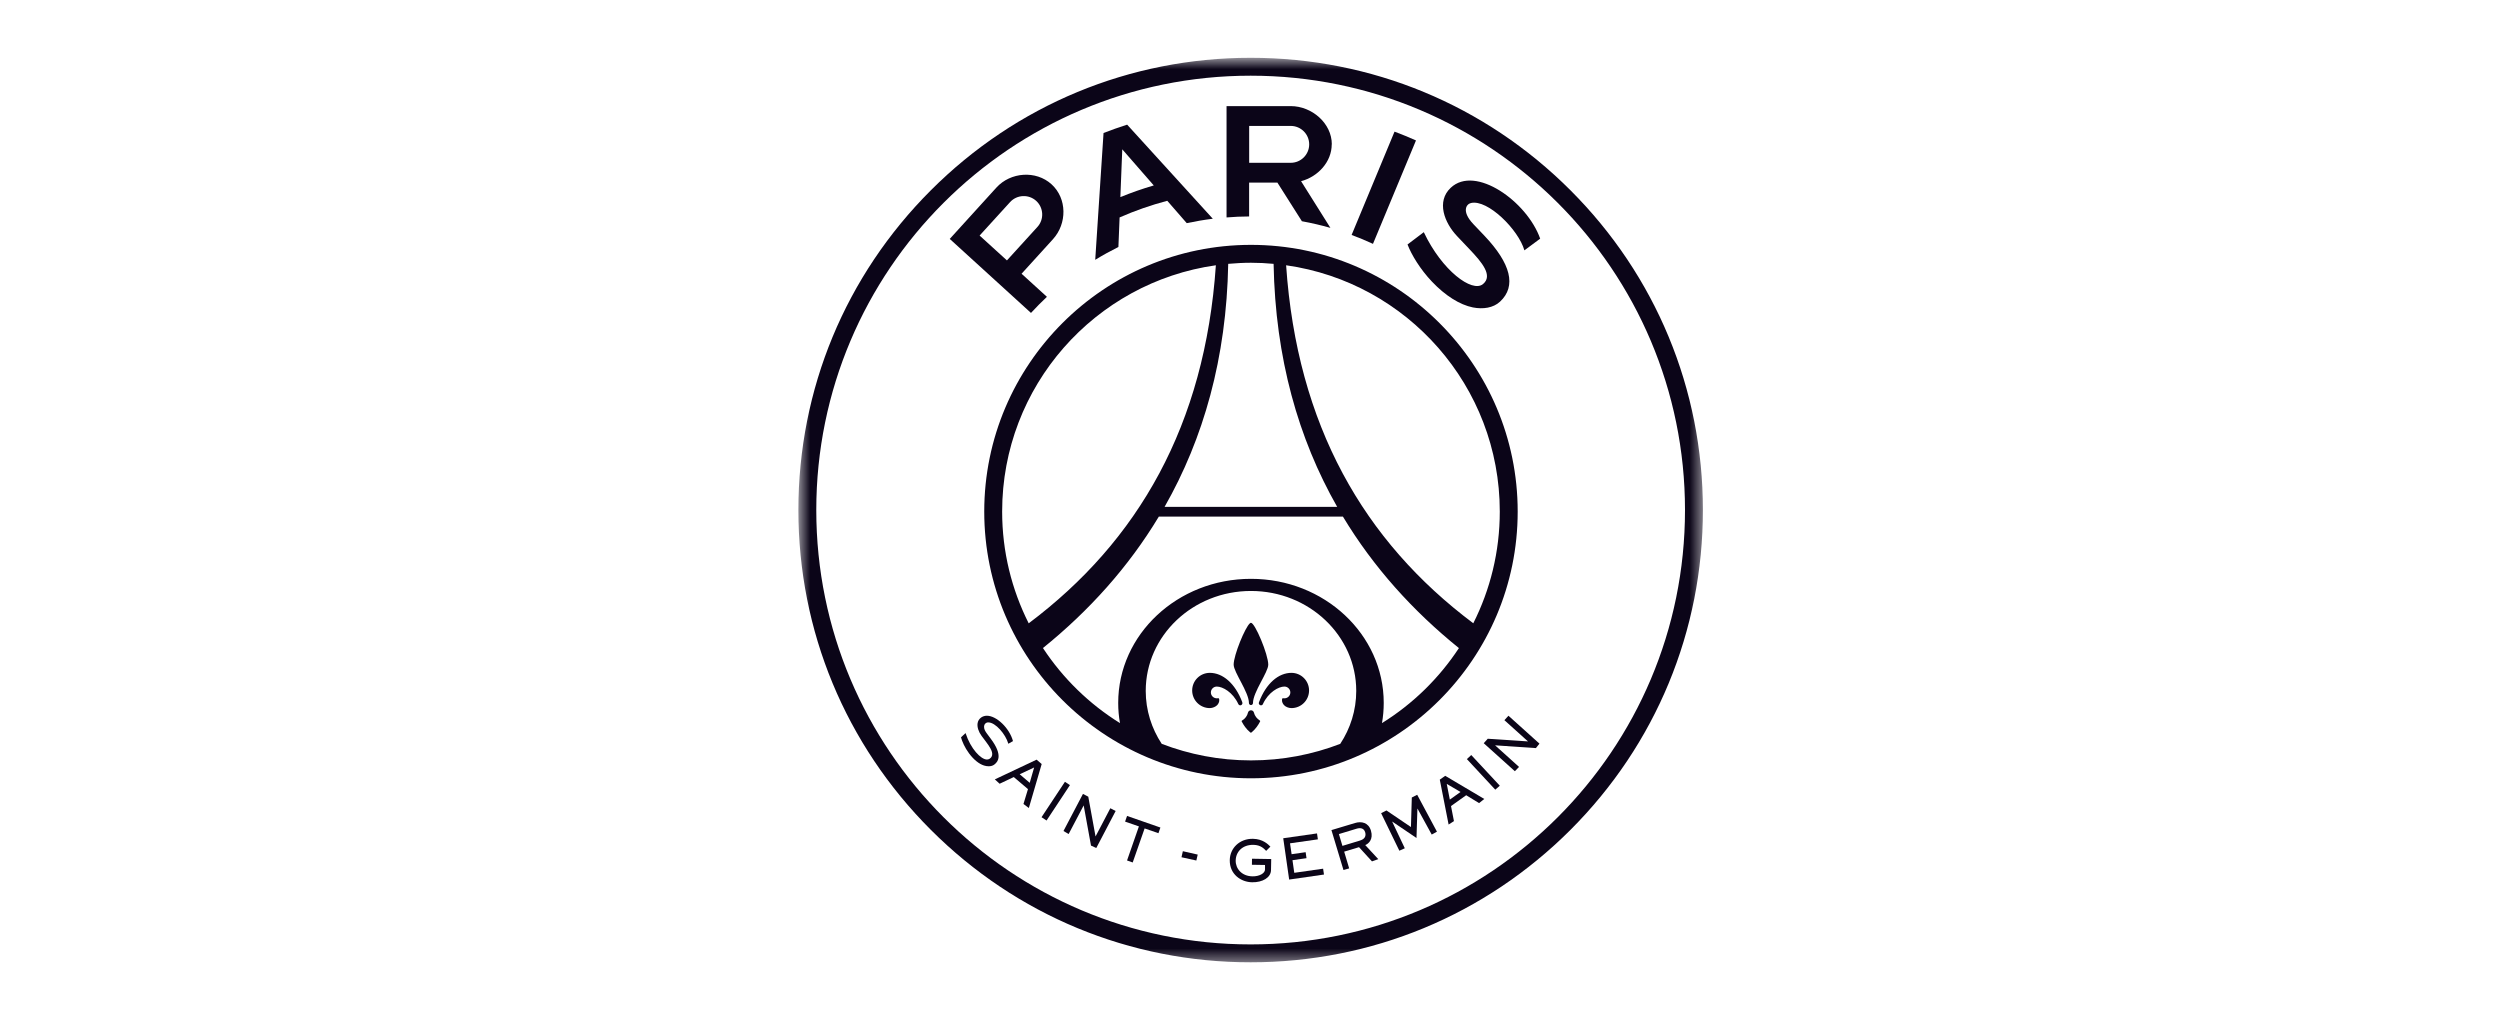
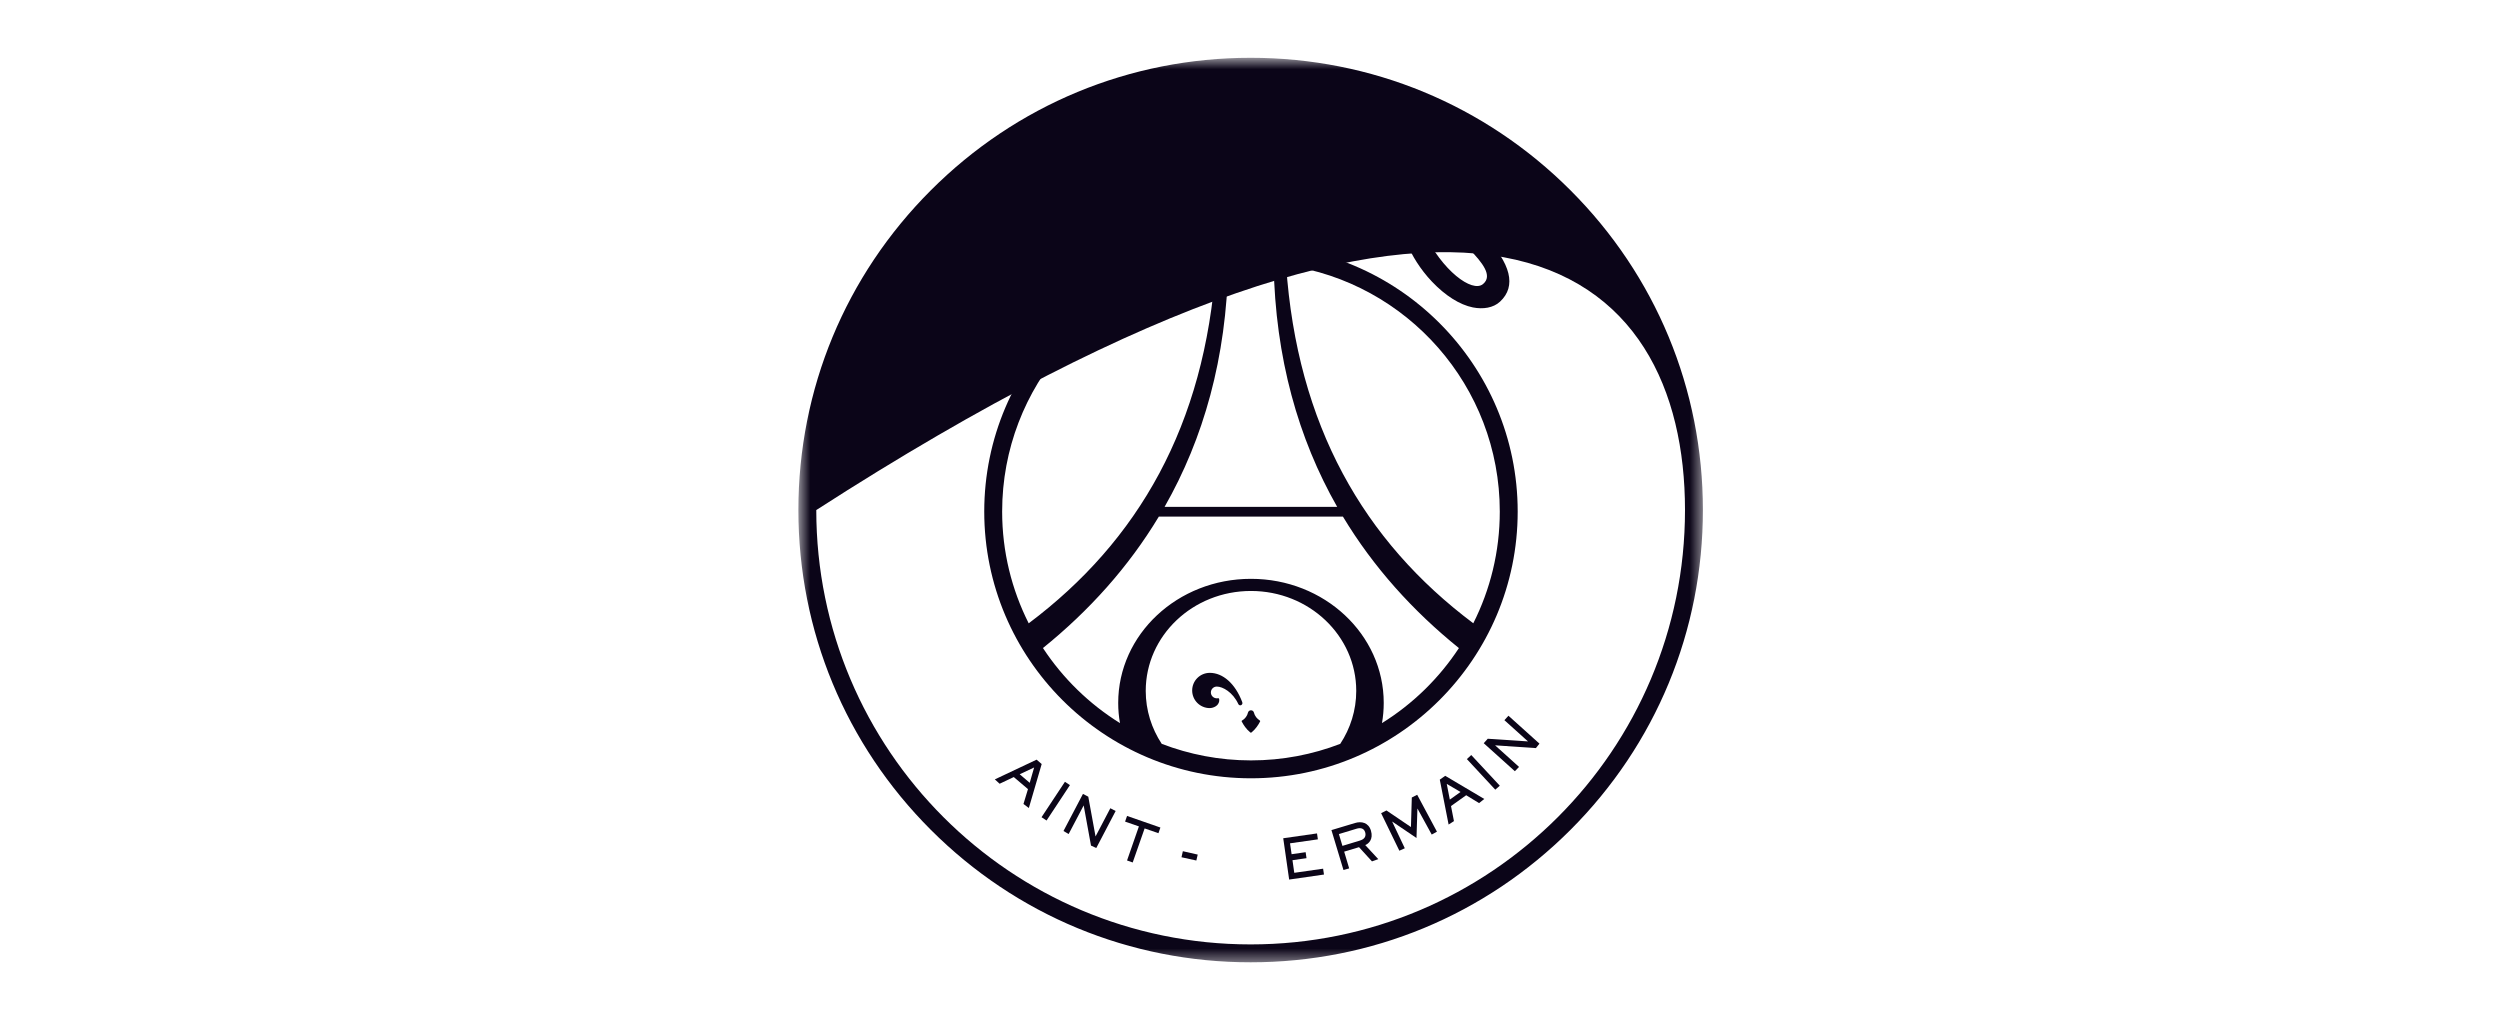
<svg xmlns="http://www.w3.org/2000/svg" width="199" height="82" viewBox="0 0 199 82" fill="none">
  <mask id="mask0_3429_2494" style="mask-type:luminance" maskUnits="userSpaceOnUse" x="63" y="4" width="73" height="73">
    <path d="M135.551 4.6H63.551V76.6H135.551V4.6Z" fill="white" />
  </mask>
  <g mask="url(#mask0_3429_2494)">
-     <path d="M125.009 15.146C118.209 8.346 109.166 4.6 99.551 4.6C89.936 4.6 80.897 8.346 74.097 15.146C67.297 21.946 63.551 30.985 63.551 40.6C63.551 50.215 67.297 59.258 74.097 66.058C80.897 72.858 89.936 76.6 99.551 76.6C109.166 76.6 118.209 72.854 125.009 66.058C131.809 59.258 135.551 50.215 135.551 40.6C135.551 30.985 131.804 21.942 125.009 15.146ZM99.551 75.175C80.455 75.175 64.976 59.696 64.976 40.6C64.976 21.504 80.455 6.025 99.551 6.025C118.647 6.025 134.126 21.504 134.126 40.6C134.126 59.696 118.647 75.175 99.551 75.175Z" fill="#0B0518" />
+     <path d="M125.009 15.146C118.209 8.346 109.166 4.6 99.551 4.6C89.936 4.6 80.897 8.346 74.097 15.146C67.297 21.946 63.551 30.985 63.551 40.6C63.551 50.215 67.297 59.258 74.097 66.058C80.897 72.858 89.936 76.6 99.551 76.6C109.166 76.6 118.209 72.854 125.009 66.058C131.809 59.258 135.551 50.215 135.551 40.6C135.551 30.985 131.804 21.942 125.009 15.146ZM99.551 75.175C80.455 75.175 64.976 59.696 64.976 40.6C118.647 6.025 134.126 21.504 134.126 40.6C134.126 59.696 118.647 75.175 99.551 75.175Z" fill="#0B0518" />
    <path d="M109.29 19.409L112.712 11.179C112.153 10.928 111.581 10.694 111.005 10.478L107.588 18.703C108.168 18.919 108.736 19.153 109.294 19.413L109.29 19.409Z" fill="#0B0518" />
    <path d="M106.013 11.491C106.013 9.811 104.424 8.446 102.743 8.446H97.633V17.308C98.226 17.26 98.824 17.23 99.43 17.23V14.536H101.682L103.631 17.611C104.398 17.75 105.156 17.927 105.901 18.139L103.566 14.423C104.905 14.068 106.005 12.89 106.005 11.491H106.013ZM99.434 12.959V10.023H102.743C103.553 10.023 104.212 10.681 104.212 11.491C104.212 12.301 103.553 12.959 102.743 12.959H99.434Z" fill="#0B0518" />
    <path d="M83.703 14.67C82.46 13.54 80.437 13.695 79.311 14.934L75.6 19.018L82.066 24.909C82.469 24.467 82.897 24.043 83.335 23.627L81.317 21.79L83.816 19.04C84.946 17.797 84.946 15.805 83.707 14.674L83.703 14.67ZM82.577 18.066L80.152 20.729L77.977 18.75L80.403 16.086C80.948 15.489 81.884 15.445 82.482 15.991C83.079 16.537 83.123 17.468 82.577 18.066Z" fill="#0B0518" />
    <path d="M117.089 16.16C118.423 15.848 120.874 18.282 121.342 19.928C121.732 19.633 122.598 18.997 122.598 18.997C121.563 16.052 117.44 13.098 115.478 14.947C114.313 16.043 114.976 17.736 115.989 18.802L116.972 19.837C117.977 20.894 118.856 21.946 118.046 22.613C117.184 23.323 114.781 21.543 113.334 18.481L112.039 19.46C112.347 20.266 113.044 21.431 113.984 22.418C115.045 23.536 116.201 24.263 117.241 24.471C118.055 24.631 118.865 24.51 119.402 24.012C120.736 22.773 120.251 20.967 118.155 18.759L117.284 17.845C116.318 16.827 116.712 16.247 117.089 16.16Z" fill="#0B0518" />
-     <path d="M89.718 9.923C89.081 10.127 88.457 10.348 87.842 10.586L87.18 20.682C87.777 20.314 88.392 19.976 89.025 19.66L89.12 17.308C90.337 16.771 91.606 16.329 92.914 15.982L94.465 17.762C95.145 17.62 95.838 17.498 96.539 17.412L89.718 9.919V9.923ZM89.181 15.692L89.332 11.885L91.84 14.761C90.93 15.025 90.047 15.337 89.176 15.692H89.181Z" fill="#0B0518" />
    <path d="M99.577 19.491C87.87 19.491 78.346 29.015 78.346 40.721C78.346 52.428 87.87 61.952 99.577 61.952C111.284 61.952 120.808 52.428 120.808 40.721C120.808 29.015 111.284 19.491 99.577 19.491ZM99.577 20.915C100.183 20.915 100.785 20.946 101.378 21.002C101.517 28.503 103.345 34.913 106.441 40.349H92.699C95.796 34.918 97.628 28.503 97.766 21.002C98.364 20.95 98.966 20.915 99.577 20.915ZM79.771 40.721C79.771 30.73 87.168 22.47 96.783 21.115C95.913 33.844 90.607 43.069 81.884 49.617C80.537 46.941 79.771 43.922 79.771 40.721ZM106.684 59.211C104.479 60.06 102.084 60.528 99.577 60.528C97.069 60.528 94.678 60.055 92.474 59.211C91.668 57.989 91.2 56.543 91.2 54.997C91.2 50.601 94.951 47.041 99.577 47.041C104.202 47.041 107.957 50.601 107.957 54.997C107.957 56.543 107.49 57.989 106.684 59.211ZM110.006 57.561C110.097 57.037 110.145 56.504 110.145 55.954C110.145 50.497 105.415 46.075 99.577 46.075C93.738 46.075 89.009 50.497 89.009 55.954C89.009 56.5 89.056 57.037 89.152 57.561C86.696 56.036 84.604 53.992 83.019 51.584C86.683 48.626 89.819 45.148 92.244 41.12H106.896C109.326 45.152 112.462 48.63 116.13 51.588C114.545 53.996 112.453 56.041 110.002 57.561H110.006ZM102.375 21.115C111.99 22.475 119.383 30.734 119.383 40.721C119.383 43.922 118.62 46.941 117.274 49.613C108.546 43.069 103.245 33.839 102.375 21.115Z" fill="#0B0518" />
    <path d="M100.282 57.353C100.052 57.21 99.875 56.985 99.81 56.716C99.784 56.612 99.689 56.539 99.576 56.539C99.463 56.539 99.368 56.617 99.342 56.716C99.281 56.989 99.104 57.214 98.87 57.353C98.827 57.379 98.822 57.396 98.84 57.431C98.983 57.712 99.216 58.054 99.507 58.288C99.546 58.323 99.563 58.323 99.572 58.323C99.58 58.323 99.593 58.323 99.636 58.288C99.927 58.054 100.165 57.708 100.303 57.431C100.321 57.396 100.316 57.379 100.273 57.353H100.282Z" fill="#0B0518" />
-     <path d="M100.954 52.909C100.954 52.099 99.897 49.574 99.576 49.574C99.555 49.574 99.529 49.587 99.499 49.609C99.113 49.921 98.199 52.156 98.199 52.905C98.199 53.507 99.416 55.101 99.416 55.963C99.416 56.053 99.49 56.123 99.576 56.123C99.663 56.123 99.737 56.049 99.737 55.963C99.737 55.963 99.737 55.963 99.737 55.958C99.741 55.092 100.954 53.507 100.954 52.905V52.909Z" fill="#0B0518" />
    <path d="M98.885 55.893C98.314 54.386 97.326 53.559 96.3 53.559C95.525 53.559 94.897 54.187 94.897 54.962C94.897 55.737 95.525 56.365 96.3 56.365C96.529 56.365 96.772 56.253 96.893 56.123C97.097 55.893 97.058 55.668 97.036 55.62C97.01 55.564 96.962 55.577 96.941 55.581C96.919 55.581 96.88 55.586 96.859 55.586C96.599 55.586 96.386 55.378 96.386 55.118C96.386 54.858 96.599 54.65 96.859 54.65C97.318 54.65 98.132 55.092 98.569 56.041C98.569 56.041 98.569 56.045 98.569 56.049C98.6 56.105 98.66 56.145 98.725 56.145C98.82 56.145 98.898 56.062 98.898 55.967C98.898 55.941 98.89 55.915 98.881 55.893H98.885Z" fill="#0B0518" />
-     <path d="M102.802 53.559C101.776 53.559 100.788 54.382 100.217 55.893C100.204 55.915 100.199 55.941 100.199 55.967C100.199 56.062 100.277 56.14 100.372 56.145C100.442 56.145 100.498 56.105 100.528 56.049C100.528 56.049 100.528 56.045 100.528 56.041C100.966 55.092 101.78 54.65 102.239 54.65C102.499 54.65 102.711 54.858 102.711 55.118C102.711 55.378 102.499 55.586 102.239 55.586C102.213 55.586 102.179 55.586 102.157 55.581C102.135 55.581 102.088 55.564 102.062 55.62C102.044 55.664 102.001 55.893 102.205 56.123C102.321 56.257 102.564 56.365 102.798 56.365C103.573 56.365 104.201 55.737 104.201 54.962C104.201 54.187 103.573 53.559 102.798 53.559H102.802Z" fill="#0B0518" />
    <path d="M82.507 60.471L79.189 62.039L79.571 62.386L80.697 61.853L81.827 62.814L81.468 63.997L81.896 64.317L82.918 60.818L82.516 60.471H82.507ZM81.966 62.312L81.169 61.632L82.317 61.09L81.966 62.312Z" fill="#0B0518" />
    <path d="M84.769 62.23L82.906 65.049L83.305 65.314L85.167 62.494L84.769 62.23Z" fill="#0B0518" />
    <path d="M88.381 64.339L87.212 66.57H87.203L86.627 63.416L86.203 63.196L84.652 66.149L85.064 66.388L86.255 64.122H86.263L86.844 67.31L87.264 67.501L88.806 64.555L88.381 64.335V64.339Z" fill="#0B0518" />
    <path d="M89.713 64.95L89.557 65.4L90.657 65.781L89.713 68.493L90.163 68.653L91.112 65.942L92.212 66.323L92.368 65.872L89.717 64.95H89.713Z" fill="#0B0518" />
-     <path d="M99.66 68.354L99.652 68.835L100.695 68.852V69.224C100.682 69.506 100.267 69.766 99.695 69.757C98.85 69.744 98.348 69.151 98.361 68.497C98.374 67.804 98.894 67.236 99.773 67.249C100.375 67.262 100.626 67.57 100.786 67.73L101.124 67.392C100.934 67.202 100.522 66.782 99.734 66.769C98.668 66.751 97.902 67.518 97.889 68.466C97.872 69.597 98.785 70.216 99.669 70.229C100.501 70.242 101.163 69.857 101.172 69.259L101.189 68.38L99.665 68.354H99.66Z" fill="#0B0518" />
    <path d="M105.324 69.147L103.024 69.476L102.881 68.471L103.998 68.311L103.929 67.834L102.812 67.995L102.686 67.128L104.903 66.812L104.834 66.34L102.145 66.725L102.617 70.013L105.389 69.614L105.319 69.142L105.324 69.147Z" fill="#0B0518" />
    <path d="M108.676 67.266C108.936 67.167 109.335 66.812 109.127 66.119C108.932 65.469 108.365 65.356 107.858 65.512L105.982 66.076L106.94 69.254L107.394 69.124L106.996 67.791L108.178 67.435L109.209 68.566L109.711 68.388L108.676 67.271V67.266ZM108.274 66.903L106.857 67.332L106.576 66.392L107.992 65.963C108.256 65.885 108.559 65.894 108.668 66.249C108.759 66.561 108.62 66.794 108.278 66.898L108.274 66.903Z" fill="#0B0518" />
    <path d="M115.041 61.753L114.607 62.061L115.309 65.634L115.734 65.361L115.5 64.162L116.708 63.3L117.734 63.928L118.15 63.598L115.036 61.753H115.041ZM115.404 63.642L115.162 62.399L116.258 63.04L115.409 63.646L115.404 63.642Z" fill="#0B0518" />
    <path d="M117.114 60.099L116.764 60.424L119.024 62.858L119.384 62.542L117.114 60.103V60.099Z" fill="#0B0518" />
    <path d="M122.255 59.549L122.541 59.194L120.072 56.972L119.751 57.327L121.627 59.016H121.622L118.426 58.804L118.105 59.159L120.583 61.389L120.916 61.047L119.019 59.337V59.328L122.255 59.549Z" fill="#0B0518" />
    <path d="M112.809 63.265L112.38 63.481L112.311 65.833L110.362 64.512L109.938 64.729L111.388 67.717L111.822 67.522L110.817 65.4L110.821 65.396L112.753 66.704L112.826 64.374L112.835 64.369L113.965 66.431L114.381 66.201L112.809 63.265Z" fill="#0B0518" />
-     <path d="M80.63 58.981C80.357 57.968 79.331 56.972 78.555 56.972C78.382 56.972 78.226 57.024 78.092 57.119C77.936 57.236 77.841 57.392 77.815 57.578C77.771 57.877 77.893 58.249 78.135 58.578L78.49 59.051C78.763 59.419 79.027 59.8 78.975 60.103C78.954 60.224 78.885 60.324 78.772 60.398C78.711 60.437 78.638 60.458 78.56 60.458C78.079 60.458 77.265 59.601 76.866 58.375L76.858 58.353L76.507 58.682L76.498 58.691V58.7C76.58 59.007 76.788 59.501 77.139 59.973C77.507 60.467 77.927 60.809 78.326 60.935C78.451 60.974 78.577 60.995 78.698 60.995C78.871 60.995 79.023 60.952 79.14 60.865C79.331 60.722 79.448 60.545 79.478 60.333C79.538 59.943 79.331 59.423 78.859 58.795L78.547 58.375C78.295 58.041 78.308 57.825 78.36 57.699C78.408 57.591 78.508 57.517 78.62 57.504C78.638 57.504 78.655 57.504 78.672 57.504C79.244 57.504 80.049 58.449 80.257 59.185V59.202L80.279 59.194C80.396 59.124 80.535 59.046 80.621 58.999H80.63V58.981Z" fill="#0B0518" />
    <path d="M94.155 67.756L94.047 68.237L95.229 68.497L95.338 68.025L94.155 67.756Z" fill="#0B0518" />
  </g>
</svg>